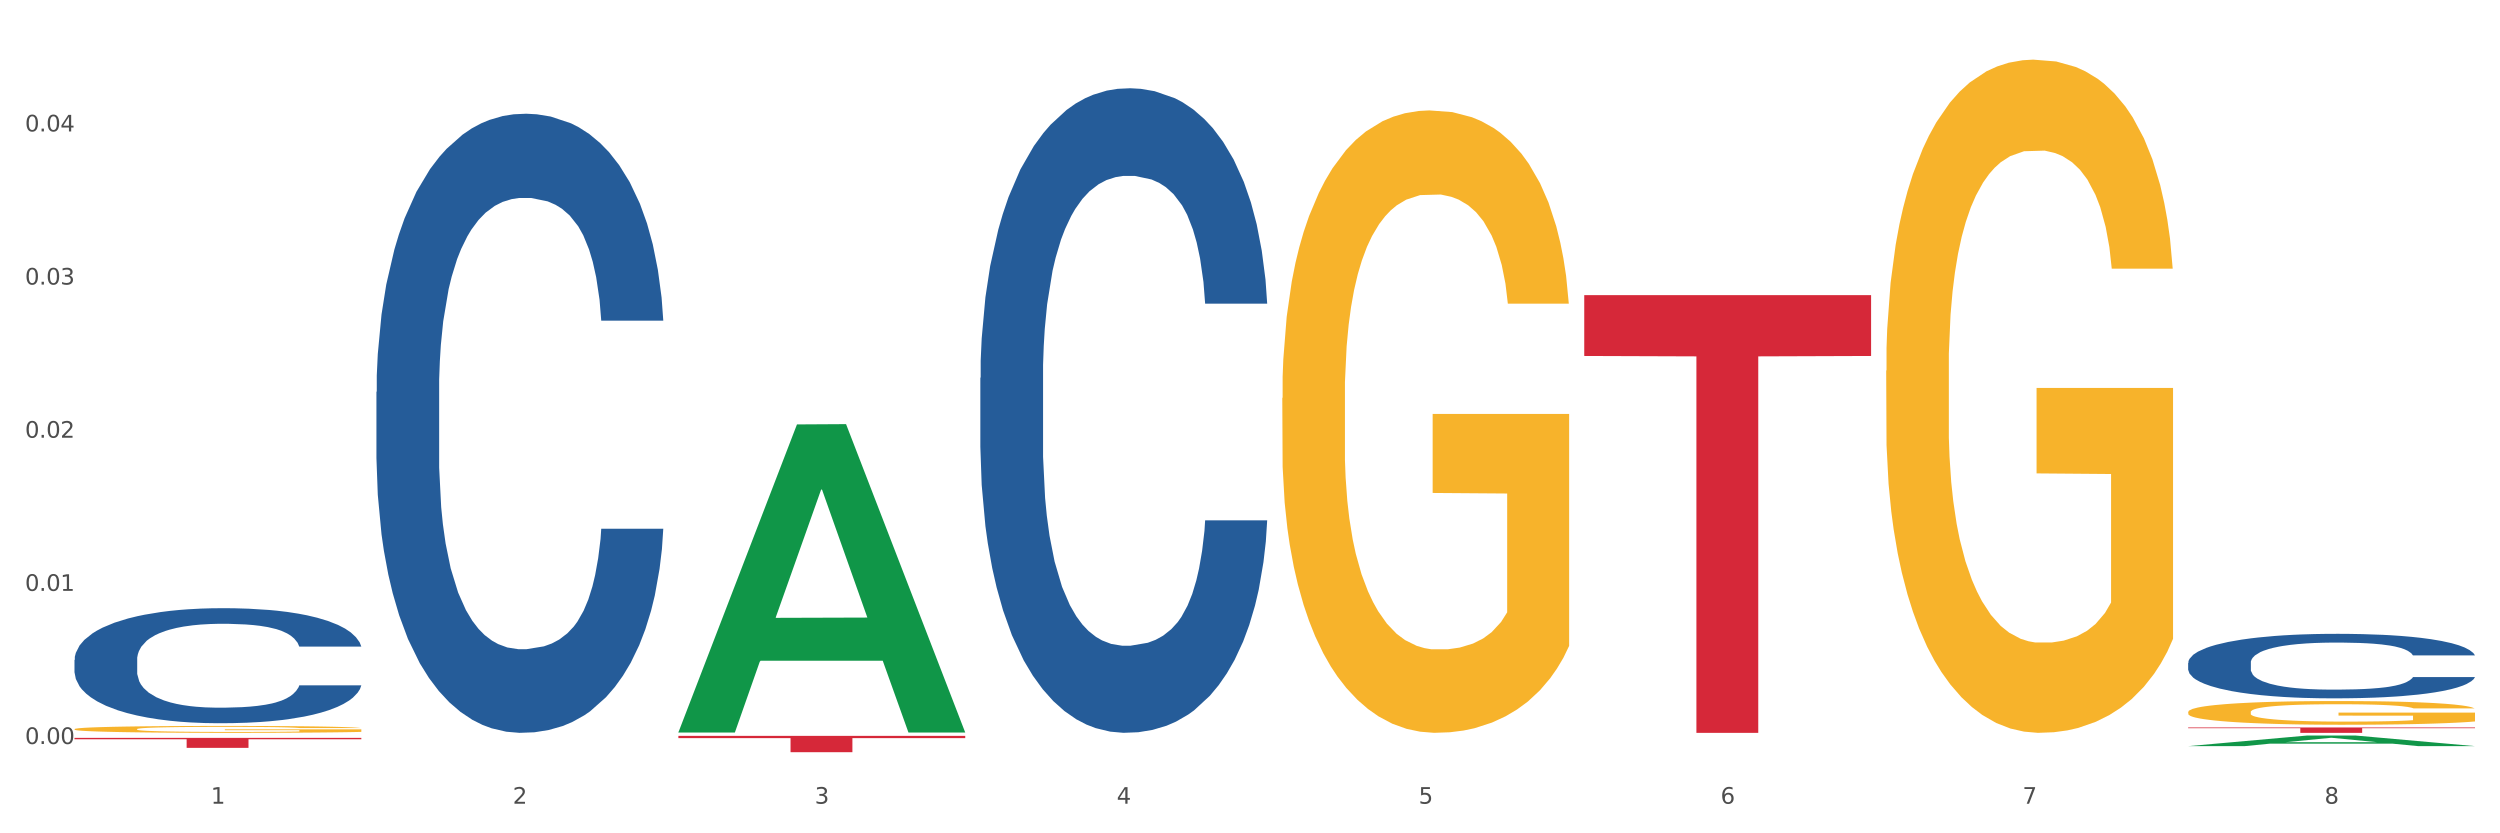
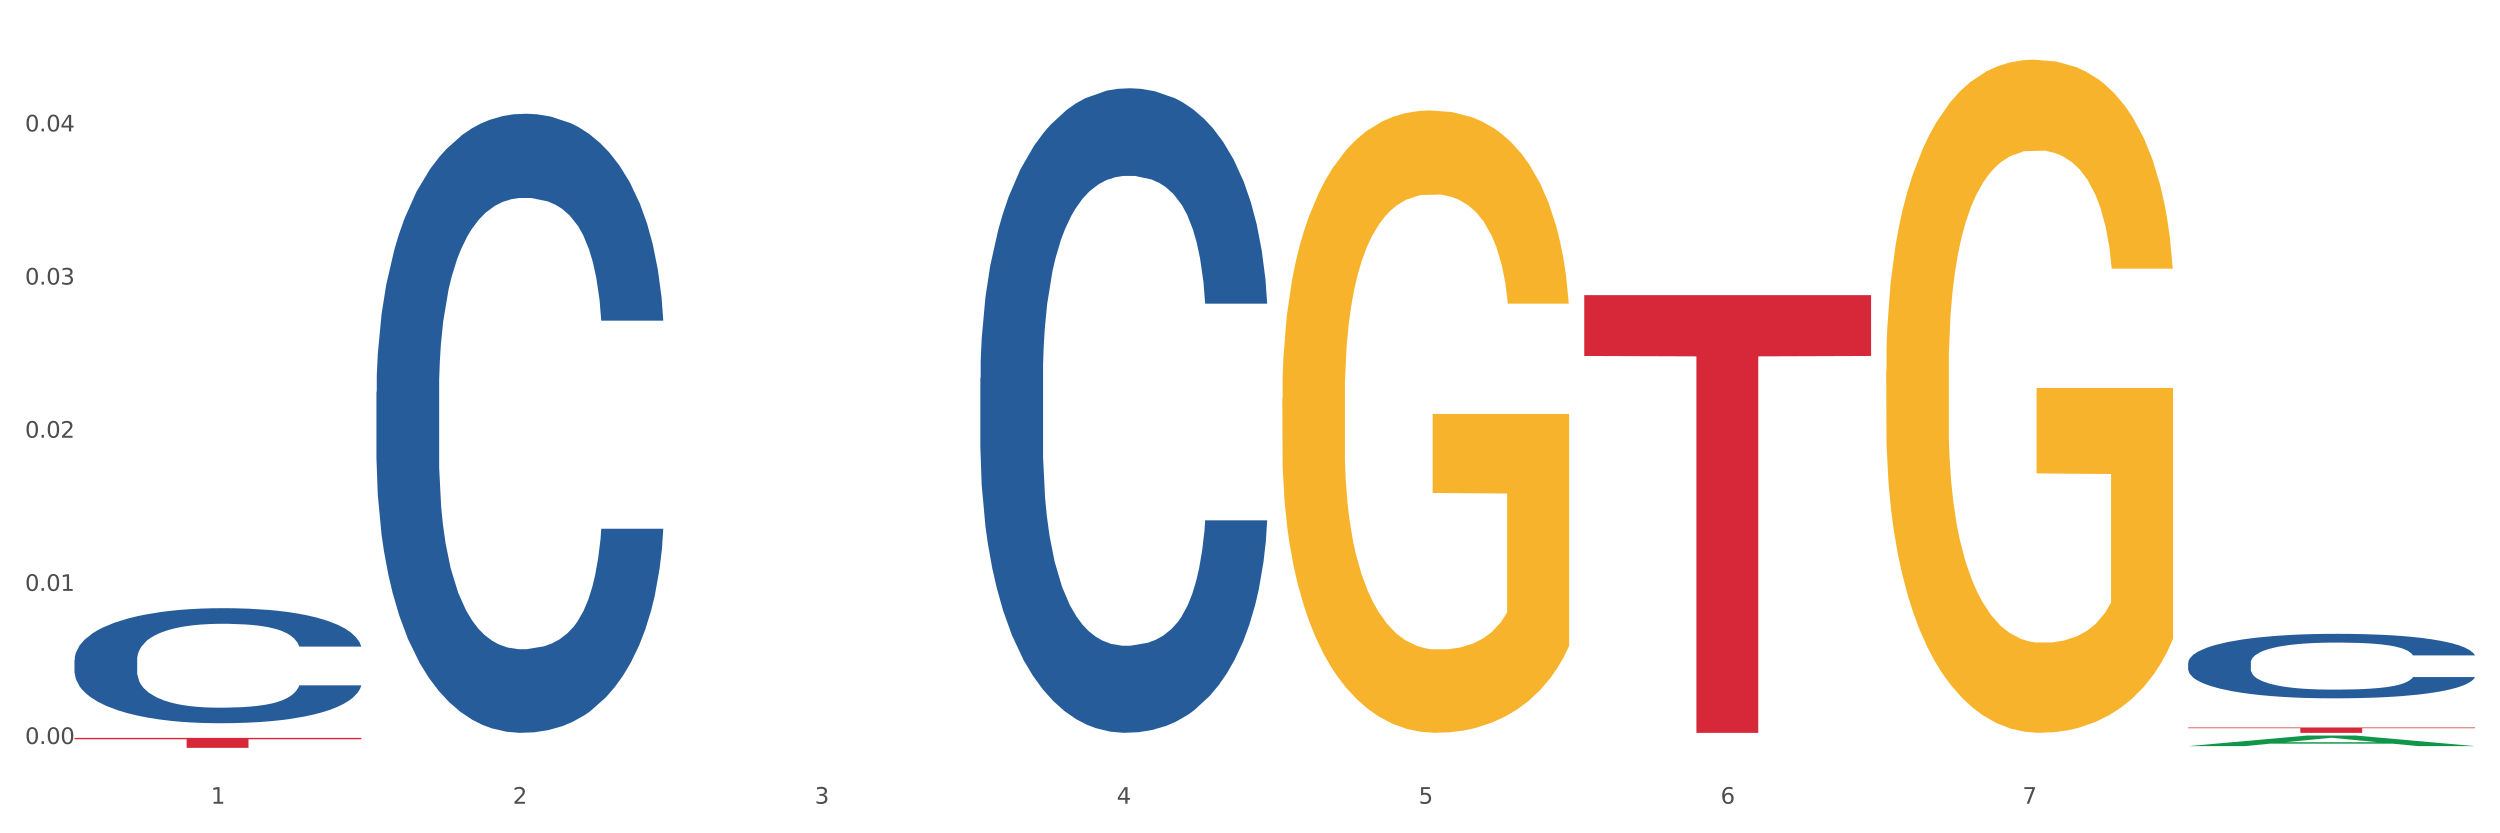
<svg xmlns="http://www.w3.org/2000/svg" xmlns:xlink="http://www.w3.org/1999/xlink" width="1080pt" height="360pt" viewBox="0 0 1080 360" version="1.1">
  <rect x="0" y="0" width="1080" height="360" fill="#333333" stroke="none" />
  <defs>
    <style type="text/css">*{stroke-linejoin: round; stroke-linecap: butt}</style>
  </defs>
  <g id="figure_1">
    <g id="patch_1">
      <path d="M 0 360  L 1080 360  L 1080 0  L 0 0  z " style="fill: #ffffff; stroke: #ffffff; stroke-linejoin: miter" />
    </g>
    <g id="axes_1">
      <g id="matplotlib.axis_1">
        <g id="xtick_1">
          <g id="text_1">
            <g style="fill: #4d4d4d" transform="translate(91.082 347.204) scale(0.096 -0.096)">
              <defs>
                <path id="DejaVuSans-31" d="M 794 531  L 1825 531  L 1825 4091  L 703 3866  L 703 4441  L 1819 4666  L 2450 4666  L 2450 531  L 3481 531  L 3481 0  L 794 0  L 794 531  z " transform="scale(0.016)" />
              </defs>
              <use xlink:href="#DejaVuSans-31" />
            </g>
          </g>
        </g>
        <g id="xtick_2">
          <g id="text_2">
            <g style="fill: #4d4d4d" transform="translate(221.525 347.204) scale(0.096 -0.096)">
              <defs>
                <path id="DejaVuSans-32" d="M 1228 531  L 3431 531  L 3431 0  L 469 0  L 469 531  Q 828 903 1448 1529  Q 2069 2156 2228 2338  Q 2531 2678 2651 2914  Q 2772 3150 2772 3378  Q 2772 3750 2511 3984  Q 2250 4219 1831 4219  Q 1534 4219 1204 4116  Q 875 4013 500 3803  L 500 4441  Q 881 4594 1212 4672  Q 1544 4750 1819 4750  Q 2544 4750 2975 4387  Q 3406 4025 3406 3419  Q 3406 3131 3298 2873  Q 3191 2616 2906 2266  Q 2828 2175 2409 1742  Q 1991 1309 1228 531  z " transform="scale(0.016)" />
              </defs>
              <use xlink:href="#DejaVuSans-32" />
            </g>
          </g>
        </g>
        <g id="xtick_3">
          <g id="text_3">
            <g style="fill: #4d4d4d" transform="translate(351.968 347.204) scale(0.096 -0.096)">
              <defs>
                <path id="DejaVuSans-33" d="M 2597 2516  Q 3050 2419 3304 2112  Q 3559 1806 3559 1356  Q 3559 666 3084 287  Q 2609 -91 1734 -91  Q 1441 -91 1130 -33  Q 819 25 488 141  L 488 750  Q 750 597 1062 519  Q 1375 441 1716 441  Q 2309 441 2620 675  Q 2931 909 2931 1356  Q 2931 1769 2642 2001  Q 2353 2234 1838 2234  L 1294 2234  L 1294 2753  L 1863 2753  Q 2328 2753 2575 2939  Q 2822 3125 2822 3475  Q 2822 3834 2567 4026  Q 2313 4219 1838 4219  Q 1578 4219 1281 4162  Q 984 4106 628 3988  L 628 4550  Q 988 4650 1302 4700  Q 1616 4750 1894 4750  Q 2613 4750 3031 4423  Q 3450 4097 3450 3541  Q 3450 3153 3228 2886  Q 3006 2619 2597 2516  z " transform="scale(0.016)" />
              </defs>
              <use xlink:href="#DejaVuSans-33" />
            </g>
          </g>
        </g>
        <g id="xtick_4">
          <g id="text_4">
            <g style="fill: #4d4d4d" transform="translate(482.412 347.204) scale(0.096 -0.096)">
              <defs>
                <path id="DejaVuSans-34" d="M 2419 4116  L 825 1625  L 2419 1625  L 2419 4116  z M 2253 4666  L 3047 4666  L 3047 1625  L 3713 1625  L 3713 1100  L 3047 1100  L 3047 0  L 2419 0  L 2419 1100  L 313 1100  L 313 1709  L 2253 4666  z " transform="scale(0.016)" />
              </defs>
              <use xlink:href="#DejaVuSans-34" />
            </g>
          </g>
        </g>
        <g id="xtick_5">
          <g id="text_5">
            <g style="fill: #4d4d4d" transform="translate(612.855 347.204) scale(0.096 -0.096)">
              <defs>
                <path id="DejaVuSans-35" d="M 691 4666  L 3169 4666  L 3169 4134  L 1269 4134  L 1269 2991  Q 1406 3038 1543 3061  Q 1681 3084 1819 3084  Q 2600 3084 3056 2656  Q 3513 2228 3513 1497  Q 3513 744 3044 326  Q 2575 -91 1722 -91  Q 1428 -91 1123 -41  Q 819 9 494 109  L 494 744  Q 775 591 1075 516  Q 1375 441 1709 441  Q 2250 441 2565 725  Q 2881 1009 2881 1497  Q 2881 1984 2565 2268  Q 2250 2553 1709 2553  Q 1456 2553 1204 2497  Q 953 2441 691 2322  L 691 4666  z " transform="scale(0.016)" />
              </defs>
              <use xlink:href="#DejaVuSans-35" />
            </g>
          </g>
        </g>
        <g id="xtick_6">
          <g id="text_6">
            <g style="fill: #4d4d4d" transform="translate(743.299 347.204) scale(0.096 -0.096)">
              <defs>
                <path id="DejaVuSans-36" d="M 2113 2584  Q 1688 2584 1439 2293  Q 1191 2003 1191 1497  Q 1191 994 1439 701  Q 1688 409 2113 409  Q 2538 409 2786 701  Q 3034 994 3034 1497  Q 3034 2003 2786 2293  Q 2538 2584 2113 2584  z M 3366 4563  L 3366 3988  Q 3128 4100 2886 4159  Q 2644 4219 2406 4219  Q 1781 4219 1451 3797  Q 1122 3375 1075 2522  Q 1259 2794 1537 2939  Q 1816 3084 2150 3084  Q 2853 3084 3261 2657  Q 3669 2231 3669 1497  Q 3669 778 3244 343  Q 2819 -91 2113 -91  Q 1303 -91 875 529  Q 447 1150 447 2328  Q 447 3434 972 4092  Q 1497 4750 2381 4750  Q 2619 4750 2861 4703  Q 3103 4656 3366 4563  z " transform="scale(0.016)" />
              </defs>
              <use xlink:href="#DejaVuSans-36" />
            </g>
          </g>
        </g>
        <g id="xtick_7">
          <g id="text_7">
            <g style="fill: #4d4d4d" transform="translate(873.742 347.204) scale(0.096 -0.096)">
              <defs>
                <path id="DejaVuSans-37" d="M 525 4666  L 3525 4666  L 3525 4397  L 1831 0  L 1172 0  L 2766 4134  L 525 4134  L 525 4666  z " transform="scale(0.016)" />
              </defs>
              <use xlink:href="#DejaVuSans-37" />
            </g>
          </g>
        </g>
        <g id="xtick_8">
          <g id="text_8">
            <g style="fill: #4d4d4d" transform="translate(1004.185 347.204) scale(0.096 -0.096)">
              <defs>
-                 <path id="DejaVuSans-38" d="M 2034 2216  Q 1584 2216 1326 1975  Q 1069 1734 1069 1313  Q 1069 891 1326 650  Q 1584 409 2034 409  Q 2484 409 2743 651  Q 3003 894 3003 1313  Q 3003 1734 2745 1975  Q 2488 2216 2034 2216  z M 1403 2484  Q 997 2584 770 2862  Q 544 3141 544 3541  Q 544 4100 942 4425  Q 1341 4750 2034 4750  Q 2731 4750 3128 4425  Q 3525 4100 3525 3541  Q 3525 3141 3298 2862  Q 3072 2584 2669 2484  Q 3125 2378 3379 2068  Q 3634 1759 3634 1313  Q 3634 634 3220 271  Q 2806 -91 2034 -91  Q 1263 -91 848 271  Q 434 634 434 1313  Q 434 1759 690 2068  Q 947 2378 1403 2484  z M 1172 3481  Q 1172 3119 1398 2916  Q 1625 2713 2034 2713  Q 2441 2713 2670 2916  Q 2900 3119 2900 3481  Q 2900 3844 2670 4047  Q 2441 4250 2034 4250  Q 1625 4250 1398 4047  Q 1172 3844 1172 3481  z " transform="scale(0.016)" />
-               </defs>
+                 </defs>
              <use xlink:href="#DejaVuSans-38" />
            </g>
          </g>
        </g>
        <g id="xtick_9" />
        <g id="xtick_10" />
        <g id="xtick_11" />
        <g id="xtick_12" />
        <g id="xtick_13" />
        <g id="xtick_14" />
        <g id="xtick_15" />
      </g>
      <g id="matplotlib.axis_2">
        <g id="ytick_1">
          <g id="text_9">
            <g style="fill: #4d4d4d" transform="translate(10.8 321.407) scale(0.096 -0.096)">
              <defs>
                <path id="DejaVuSans-30" d="M 2034 4250  Q 1547 4250 1301 3770  Q 1056 3291 1056 2328  Q 1056 1369 1301 889  Q 1547 409 2034 409  Q 2525 409 2770 889  Q 3016 1369 3016 2328  Q 3016 3291 2770 3770  Q 2525 4250 2034 4250  z M 2034 4750  Q 2819 4750 3233 4129  Q 3647 3509 3647 2328  Q 3647 1150 3233 529  Q 2819 -91 2034 -91  Q 1250 -91 836 529  Q 422 1150 422 2328  Q 422 3509 836 4129  Q 1250 4750 2034 4750  z " transform="scale(0.016)" />
                <path id="DejaVuSans-2e" d="M 684 794  L 1344 794  L 1344 0  L 684 0  L 684 794  z " transform="scale(0.016)" />
              </defs>
              <use xlink:href="#DejaVuSans-30" />
              <use xlink:href="#DejaVuSans-2e" transform="translate(63.623 0)" />
              <use xlink:href="#DejaVuSans-30" transform="translate(95.41 0)" />
              <use xlink:href="#DejaVuSans-30" transform="translate(159.033 0)" />
            </g>
          </g>
        </g>
        <g id="ytick_2">
          <g id="text_10">
            <g style="fill: #4d4d4d" transform="translate(10.8 255.25) scale(0.096 -0.096)">
              <use xlink:href="#DejaVuSans-30" />
              <use xlink:href="#DejaVuSans-2e" transform="translate(63.623 0)" />
              <use xlink:href="#DejaVuSans-30" transform="translate(95.41 0)" />
              <use xlink:href="#DejaVuSans-31" transform="translate(159.033 0)" />
            </g>
          </g>
        </g>
        <g id="ytick_3">
          <g id="text_11">
            <g style="fill: #4d4d4d" transform="translate(10.8 189.093) scale(0.096 -0.096)">
              <use xlink:href="#DejaVuSans-30" />
              <use xlink:href="#DejaVuSans-2e" transform="translate(63.623 0)" />
              <use xlink:href="#DejaVuSans-30" transform="translate(95.41 0)" />
              <use xlink:href="#DejaVuSans-32" transform="translate(159.033 0)" />
            </g>
          </g>
        </g>
        <g id="ytick_4">
          <g id="text_12">
            <g style="fill: #4d4d4d" transform="translate(10.8 122.936) scale(0.096 -0.096)">
              <use xlink:href="#DejaVuSans-30" />
              <use xlink:href="#DejaVuSans-2e" transform="translate(63.623 0)" />
              <use xlink:href="#DejaVuSans-30" transform="translate(95.41 0)" />
              <use xlink:href="#DejaVuSans-33" transform="translate(159.033 0)" />
            </g>
          </g>
        </g>
        <g id="ytick_5">
          <g id="text_13">
            <g style="fill: #4d4d4d" transform="translate(10.8 56.779) scale(0.096 -0.096)">
              <use xlink:href="#DejaVuSans-30" />
              <use xlink:href="#DejaVuSans-2e" transform="translate(63.623 0)" />
              <use xlink:href="#DejaVuSans-30" transform="translate(95.41 0)" />
              <use xlink:href="#DejaVuSans-34" transform="translate(159.033 0)" />
            </g>
          </g>
        </g>
        <g id="ytick_6" />
        <g id="ytick_7" />
        <g id="ytick_8" />
        <g id="ytick_9" />
        <g id="ytick_10" />
      </g>
      <g id="PolyCollection_1">
-         <path d="M 293.062 316.197  L 293.19 316.072  L 344.291 183.348  L 365.498 183.222  L 416.983 316.447  L 392.454 316.447  L 381.34 285.424  L 328.577 285.424  L 328.194 285.924  L 317.463 316.447  L 293.062 316.447  L 293.062 316.197  L 335.221 266.91  L 374.696 266.785  L 355.15 211.619  L 354.895 211.368  L 354.639 211.744  L 335.093 266.785  L 335.221 266.91  L 293.062 316.197  z " clip-path="url(#p7f11d36b20)" style="fill: #109648" />
        <path d="M 945.279 314.27  L 1069.2 314.27  L 1069.2 314.593  L 1020.454 314.595  L 1020.454 316.592  L 993.731 316.592  L 993.731 314.595  L 945.279 314.593  L 945.279 314.273  L 945.279 314.27  z " clip-path="url(#p7f11d36b20)" style="fill: #d62839" />
        <path d="M 684.392 127.499  L 808.313 127.499  L 808.313 153.777  L 759.567 153.954  L 759.567 316.592  L 732.845 316.592  L 732.845 153.954  L 684.392 153.777  L 684.392 127.677  L 684.392 127.499  z " clip-path="url(#p7f11d36b20)" style="fill: #d62839" />
-         <path d="M 293.062 317.883  L 416.983 317.883  L 416.983 318.865  L 368.237 318.872  L 368.237 324.95  L 341.514 324.95  L 341.514 318.872  L 293.062 318.865  L 293.062 317.89  L 293.062 317.883  z " clip-path="url(#p7f11d36b20)" style="fill: #d62839" />
        <path d="M 32.175 318.751  L 156.096 318.751  L 156.096 319.353  L 107.35 319.357  L 107.35 323.086  L 80.628 323.086  L 80.628 319.357  L 32.175 319.353  L 32.175 318.755  L 32.175 318.751  z " clip-path="url(#p7f11d36b20)" style="fill: #d62839" />
-         <path d="M 32.175 314.986  L 32.321 314.983  L 32.321 314.885  L 32.614 314.8  L 34.077 314.596  L 36.272 314.427  L 37.881 314.337  L 39.49 314.263  L 41.392 314.19  L 43.733 314.113  L 47.976 314.002  L 50.61 313.944  L 53.828 313.884  L 59.681 313.797  L 63.923 313.748  L 68.313 313.707  L 75.482 313.658  L 80.163 313.636  L 85.138 313.62  L 91.136 313.609  L 95.672 313.606  L 105.621 313.614  L 114.106 313.639  L 118.203 313.658  L 123.47 313.691  L 126.25 313.713  L 130.785 313.756  L 135.467 313.813  L 138.686 313.863  L 143.514 313.955  L 147.172 314.048  L 150.537 314.162  L 152.292 314.242  L 153.609 314.315  L 154.779 314.4  L 155.95 314.533  L 129.615 314.533  L 128.591 314.438  L 126.981 314.348  L 124.64 314.261  L 122.592 314.206  L 119.081 314.138  L 115.862 314.094  L 112.497 314.062  L 108.4 314.034  L 105.182 314.021  L 100.646 314.01  L 91.722 314.013  L 85.723 314.034  L 81.626 314.062  L 78.993 314.086  L 76.652 314.113  L 74.019 314.152  L 70.946 314.209  L 68.752 314.261  L 66.557 314.326  L 64.801 314.391  L 63.192 314.468  L 61.875 314.55  L 60.851 314.634  L 59.973 314.738  L 59.242 314.91  L 59.242 315.283  L 59.534 315.368  L 60.266 315.479  L 61.144 315.564  L 62.607 315.665  L 63.923 315.733  L 66.411 315.831  L 69.19 315.913  L 71.385 315.965  L 73.58 316.008  L 77.384 316.068  L 81.626 316.117  L 85.284 316.147  L 90.259 316.175  L 93.624 316.185  L 96.55 316.191  L 103.719 316.191  L 108.839 316.183  L 114.545 316.164  L 118.934 316.139  L 122.592 316.109  L 126.689 316.06  L 129.322 316.014  L 129.322 315.444  L 97.135 315.441  L 97.135 315.062  L 156.096 315.062  L 156.096 316.175  L 153.609 316.232  L 150.829 316.284  L 147.903 316.33  L 143.514 316.387  L 138.247 316.442  L 133.565 316.48  L 128.591 316.513  L 122.738 316.543  L 115.131 316.57  L 110.449 316.581  L 104.596 316.589  L 97.72 316.592  L 91.722 316.586  L 85.869 316.573  L 79.724 316.548  L 73.726 316.513  L 69.19 316.477  L 64.655 316.434  L 59.827 316.376  L 56.023 316.322  L 53.097 316.273  L 49.878 316.21  L 46.367 316.128  L 43.733 316.055  L 41.392 315.978  L 38.905 315.88  L 37.149 315.796  L 35.394 315.689  L 34.37 315.61  L 33.199 315.488  L 32.321 315.316  L 32.175 314.986  z " clip-path="url(#p7f11d36b20)" style="fill: #f7b32b" />
-         <path d="M 423.505 163.236  L 423.652 162.982  L 423.652 155.861  L 424.091 146.198  L 425.702 128.397  L 427.753 114.919  L 431.269 99.152  L 433.173 92.54  L 435.663 85.166  L 440.79 73.214  L 446.649 63.041  L 450.75 57.447  L 453.826 53.887  L 460.711 47.529  L 464.666 44.732  L 468.767 42.443  L 472.283 40.917  L 478.142 39.137  L 482.829 38.374  L 488.249 38.12  L 492.79 38.374  L 498.795 39.391  L 507.584 42.443  L 510.953 44.223  L 515.494 47.275  L 520.181 51.344  L 523.99 55.412  L 528.384 61.261  L 532.925 68.89  L 537.319 78.554  L 540.395 87.454  L 542.886 96.864  L 545.083 108.307  L 546.694 120.768  L 547.426 131.194  L 520.621 131.194  L 519.888 121.785  L 518.424 111.613  L 516.959 104.747  L 515.348 99.152  L 512.857 92.795  L 510.66 88.726  L 506.998 83.894  L 503.629 80.843  L 500.846 79.062  L 497.477 77.537  L 490.3 76.011  L 485.173 76.011  L 481.95 76.519  L 477.995 77.791  L 474.626 79.571  L 470.671 82.623  L 467.595 85.929  L 464.519 90.252  L 462.762 93.303  L 460.125 98.898  L 458.367 103.475  L 456.024 111.359  L 454.705 116.953  L 452.362 131.449  L 451.336 142.129  L 450.897 149.504  L 450.604 157.642  L 450.604 197.313  L 451.483 215.114  L 452.215 222.743  L 453.387 231.389  L 455.584 242.578  L 458.807 253.513  L 462.176 261.396  L 464.959 266.228  L 467.595 269.788  L 470.232 272.586  L 473.455 275.129  L 476.091 276.654  L 480.046 278.18  L 484.733 278.943  L 488.395 278.943  L 495.866 277.672  L 499.235 276.4  L 502.457 274.62  L 505.973 271.823  L 508.756 268.771  L 510.367 266.482  L 513.004 261.651  L 515.055 256.565  L 516.812 250.716  L 517.984 245.63  L 519.302 238.001  L 520.328 229.354  L 520.621 224.777  L 547.426 224.777  L 546.84 233.932  L 545.815 242.832  L 543.764 254.785  L 542.153 261.651  L 539.663 270.043  L 537.026 277.163  L 533.364 285.046  L 529.995 290.895  L 526.48 295.981  L 522.671 300.559  L 515.787 306.916  L 513.297 308.696  L 508.024 311.748  L 503.922 313.528  L 497.917 315.308  L 491.764 316.325  L 485.319 316.58  L 479.607 316.071  L 473.308 314.545  L 469.353 313.02  L 464.959 310.731  L 459.832 307.171  L 454.998 302.847  L 450.457 297.761  L 446.209 291.913  L 442.255 285.301  L 437.128 274.366  L 433.319 263.685  L 430.536 253.767  L 428.632 245.375  L 426.728 234.695  L 425.702 227.32  L 424.091 209.519  L 423.505 192.989  L 423.505 163.236  z " clip-path="url(#p7f11d36b20)" style="fill: #255c99" />
+         <path d="M 423.505 163.236  L 423.652 162.982  L 423.652 155.861  L 424.091 146.198  L 425.702 128.397  L 427.753 114.919  L 431.269 99.152  L 433.173 92.54  L 435.663 85.166  L 440.79 73.214  L 446.649 63.041  L 450.75 57.447  L 453.826 53.887  L 460.711 47.529  L 464.666 44.732  L 468.767 42.443  L 478.142 39.137  L 482.829 38.374  L 488.249 38.12  L 492.79 38.374  L 498.795 39.391  L 507.584 42.443  L 510.953 44.223  L 515.494 47.275  L 520.181 51.344  L 523.99 55.412  L 528.384 61.261  L 532.925 68.89  L 537.319 78.554  L 540.395 87.454  L 542.886 96.864  L 545.083 108.307  L 546.694 120.768  L 547.426 131.194  L 520.621 131.194  L 519.888 121.785  L 518.424 111.613  L 516.959 104.747  L 515.348 99.152  L 512.857 92.795  L 510.66 88.726  L 506.998 83.894  L 503.629 80.843  L 500.846 79.062  L 497.477 77.537  L 490.3 76.011  L 485.173 76.011  L 481.95 76.519  L 477.995 77.791  L 474.626 79.571  L 470.671 82.623  L 467.595 85.929  L 464.519 90.252  L 462.762 93.303  L 460.125 98.898  L 458.367 103.475  L 456.024 111.359  L 454.705 116.953  L 452.362 131.449  L 451.336 142.129  L 450.897 149.504  L 450.604 157.642  L 450.604 197.313  L 451.483 215.114  L 452.215 222.743  L 453.387 231.389  L 455.584 242.578  L 458.807 253.513  L 462.176 261.396  L 464.959 266.228  L 467.595 269.788  L 470.232 272.586  L 473.455 275.129  L 476.091 276.654  L 480.046 278.18  L 484.733 278.943  L 488.395 278.943  L 495.866 277.672  L 499.235 276.4  L 502.457 274.62  L 505.973 271.823  L 508.756 268.771  L 510.367 266.482  L 513.004 261.651  L 515.055 256.565  L 516.812 250.716  L 517.984 245.63  L 519.302 238.001  L 520.328 229.354  L 520.621 224.777  L 547.426 224.777  L 546.84 233.932  L 545.815 242.832  L 543.764 254.785  L 542.153 261.651  L 539.663 270.043  L 537.026 277.163  L 533.364 285.046  L 529.995 290.895  L 526.48 295.981  L 522.671 300.559  L 515.787 306.916  L 513.297 308.696  L 508.024 311.748  L 503.922 313.528  L 497.917 315.308  L 491.764 316.325  L 485.319 316.58  L 479.607 316.071  L 473.308 314.545  L 469.353 313.02  L 464.959 310.731  L 459.832 307.171  L 454.998 302.847  L 450.457 297.761  L 446.209 291.913  L 442.255 285.301  L 437.128 274.366  L 433.319 263.685  L 430.536 253.767  L 428.632 245.375  L 426.728 234.695  L 425.702 227.32  L 424.091 209.519  L 423.505 192.989  L 423.505 163.236  z " clip-path="url(#p7f11d36b20)" style="fill: #255c99" />
        <path d="M 162.618 169.303  L 162.765 169.059  L 162.765 162.22  L 163.204 152.938  L 164.816 135.84  L 166.866 122.894  L 170.382 107.75  L 172.286 101.399  L 174.776 94.315  L 179.903 82.835  L 185.762 73.065  L 189.863 67.691  L 192.94 64.271  L 199.824 58.165  L 203.779 55.478  L 207.88 53.28  L 211.396 51.814  L 217.255 50.104  L 221.942 49.372  L 227.362 49.127  L 231.903 49.372  L 237.909 50.349  L 246.697 53.28  L 250.066 54.99  L 254.607 57.921  L 259.295 61.829  L 263.103 65.737  L 267.497 71.355  L 272.038 78.683  L 276.433 87.965  L 279.509 96.514  L 281.999 105.551  L 284.196 116.543  L 285.807 128.512  L 286.54 138.526  L 259.734 138.526  L 259.002 129.489  L 257.537 119.718  L 256.072 113.123  L 254.461 107.75  L 251.971 101.643  L 249.773 97.735  L 246.111 93.094  L 242.742 90.163  L 239.959 88.453  L 236.59 86.988  L 229.413 85.522  L 224.286 85.522  L 221.064 86.011  L 217.109 87.232  L 213.74 88.942  L 209.785 91.873  L 206.709 95.048  L 203.633 99.201  L 201.875 102.132  L 199.238 107.505  L 197.48 111.902  L 195.137 119.474  L 193.818 124.848  L 191.475 138.771  L 190.449 149.03  L 190.01 156.113  L 189.717 163.929  L 189.717 202.034  L 190.596 219.132  L 191.328 226.46  L 192.5 234.765  L 194.697 245.512  L 197.92 256.015  L 201.289 263.587  L 204.072 268.228  L 206.709 271.648  L 209.345 274.335  L 212.568 276.777  L 215.204 278.243  L 219.159 279.709  L 223.847 280.441  L 227.509 280.441  L 234.979 279.22  L 238.348 277.999  L 241.571 276.289  L 245.086 273.602  L 247.869 270.671  L 249.48 268.473  L 252.117 263.832  L 254.168 258.946  L 255.926 253.328  L 257.097 248.443  L 258.416 241.115  L 259.441 232.811  L 259.734 228.414  L 286.54 228.414  L 285.954 237.207  L 284.928 245.756  L 282.878 257.237  L 281.266 263.832  L 278.776 271.892  L 276.14 278.731  L 272.478 286.304  L 269.109 291.921  L 265.593 296.807  L 261.785 301.203  L 254.9 307.31  L 252.41 309.02  L 247.137 311.951  L 243.035 313.661  L 237.03 315.37  L 230.878 316.347  L 224.433 316.592  L 218.72 316.103  L 212.421 314.638  L 208.466 313.172  L 204.072 310.974  L 198.945 307.554  L 194.111 303.402  L 189.571 298.517  L 185.323 292.899  L 181.368 286.548  L 176.241 276.045  L 172.432 265.786  L 169.649 256.26  L 167.745 248.199  L 165.841 237.94  L 164.816 230.857  L 163.204 213.758  L 162.618 197.882  L 162.618 169.303  z " clip-path="url(#p7f11d36b20)" style="fill: #255c99" />
        <path d="M 32.175 285.066  L 32.321 285.02  L 32.321 283.749  L 32.761 282.024  L 34.372 278.847  L 36.423 276.441  L 39.938 273.626  L 41.843 272.446  L 44.333 271.13  L 49.46 268.996  L 55.319 267.181  L 59.42 266.182  L 62.496 265.546  L 69.381 264.411  L 73.336 263.912  L 77.437 263.504  L 80.953 263.231  L 86.812 262.913  L 91.499 262.777  L 96.919 262.732  L 101.46 262.777  L 107.465 262.959  L 116.254 263.504  L 119.623 263.821  L 124.164 264.366  L 128.851 265.092  L 132.66 265.819  L 137.054 266.863  L 141.595 268.225  L 145.989 269.95  L 149.065 271.538  L 151.555 273.218  L 153.753 275.261  L 155.364 277.485  L 156.096 279.346  L 129.291 279.346  L 128.558 277.667  L 127.093 275.851  L 125.629 274.625  L 124.017 273.626  L 121.527 272.492  L 119.33 271.765  L 115.668 270.903  L 112.299 270.358  L 109.516 270.04  L 106.147 269.768  L 98.969 269.496  L 93.843 269.496  L 90.62 269.586  L 86.665 269.813  L 83.296 270.131  L 79.341 270.676  L 76.265 271.266  L 73.189 272.038  L 71.431 272.582  L 68.795 273.581  L 67.037 274.398  L 64.693 275.805  L 63.375 276.804  L 61.031 279.391  L 60.006 281.298  L 59.567 282.614  L 59.274 284.067  L 59.274 291.149  L 60.152 294.326  L 60.885 295.688  L 62.057 297.231  L 64.254 299.229  L 67.476 301.181  L 70.845 302.588  L 73.629 303.45  L 76.265 304.086  L 78.902 304.585  L 82.124 305.039  L 84.761 305.311  L 88.716 305.584  L 93.403 305.72  L 97.065 305.72  L 104.536 305.493  L 107.905 305.266  L 111.127 304.948  L 114.643 304.449  L 117.426 303.904  L 119.037 303.496  L 121.674 302.633  L 123.724 301.725  L 125.482 300.681  L 126.654 299.773  L 127.972 298.412  L 128.998 296.868  L 129.291 296.051  L 156.096 296.051  L 155.51 297.685  L 154.485 299.274  L 152.434 301.408  L 150.823 302.633  L 148.333 304.131  L 145.696 305.402  L 142.034 306.809  L 138.665 307.853  L 135.15 308.761  L 131.341 309.578  L 124.457 310.713  L 121.967 311.031  L 116.693 311.576  L 112.592 311.894  L 106.586 312.211  L 100.434 312.393  L 93.989 312.438  L 88.276 312.347  L 81.978 312.075  L 78.023 311.803  L 73.629 311.394  L 68.502 310.759  L 63.668 309.987  L 59.127 309.079  L 54.879 308.035  L 50.924 306.855  L 45.798 304.903  L 41.989 302.996  L 39.206 301.226  L 37.302 299.728  L 35.398 297.821  L 34.372 296.505  L 32.761 293.327  L 32.175 290.377  L 32.175 285.066  z " clip-path="url(#p7f11d36b20)" style="fill: #255c99" />
-         <path d="M 945.279 307.589  L 945.425 307.58  L 945.425 307.243  L 945.718 306.953  L 947.181 306.251  L 949.375 305.671  L 950.985 305.362  L 952.594 305.109  L 954.496 304.856  L 956.837 304.594  L 961.08 304.21  L 963.713 304.014  L 966.932 303.808  L 972.784 303.508  L 977.027 303.34  L 981.416 303.2  L 988.585 303.031  L 993.267 302.956  L 998.242 302.9  L 1004.24 302.863  L 1008.776 302.853  L 1018.724 302.881  L 1027.21 302.966  L 1031.307 303.031  L 1036.574 303.143  L 1039.354 303.218  L 1043.889 303.368  L 1048.571 303.565  L 1051.79 303.733  L 1056.618 304.051  L 1060.275 304.37  L 1063.64 304.763  L 1065.396 305.034  L 1066.713 305.287  L 1067.883 305.577  L 1069.054 306.036  L 1042.719 306.036  L 1041.694 305.708  L 1040.085 305.399  L 1037.744 305.1  L 1035.696 304.912  L 1032.185 304.678  L 1028.966 304.529  L 1025.601 304.416  L 1021.504 304.323  L 1018.285 304.276  L 1013.75 304.239  L 1004.825 304.248  L 998.827 304.323  L 994.73 304.416  L 992.097 304.501  L 989.756 304.594  L 987.122 304.725  L 984.05 304.922  L 981.855 305.1  L 979.661 305.324  L 977.905 305.549  L 976.296 305.811  L 974.979 306.092  L 973.955 306.382  L 973.077 306.738  L 972.345 307.327  L 972.345 308.61  L 972.638 308.9  L 973.37 309.284  L 974.247 309.574  L 975.71 309.92  L 977.027 310.154  L 979.514 310.491  L 982.294 310.772  L 984.489 310.95  L 986.683 311.099  L 990.487 311.305  L 994.73 311.474  L 998.388 311.577  L 1003.362 311.67  L 1006.727 311.708  L 1009.653 311.726  L 1016.822 311.726  L 1021.943 311.698  L 1027.649 311.633  L 1032.038 311.549  L 1035.696 311.446  L 1039.792 311.277  L 1042.426 311.118  L 1042.426 309.162  L 1010.239 309.152  L 1010.239 307.851  L 1069.2 307.851  L 1069.2 311.67  L 1066.713 311.867  L 1063.933 312.045  L 1061.007 312.204  L 1056.618 312.4  L 1051.351 312.588  L 1046.669 312.719  L 1041.694 312.831  L 1035.842 312.934  L 1028.234 313.027  L 1023.553 313.065  L 1017.7 313.093  L 1010.824 313.102  L 1004.825 313.084  L 998.973 313.037  L 992.828 312.953  L 986.83 312.831  L 982.294 312.709  L 977.759 312.56  L 972.931 312.363  L 969.127 312.176  L 966.201 312.007  L 962.982 311.792  L 959.47 311.511  L 956.837 311.258  L 954.496 310.996  L 952.009 310.659  L 950.253 310.369  L 948.498 310.004  L 947.473 309.733  L 946.303 309.312  L 945.425 308.722  L 945.279 307.589  z " clip-path="url(#p7f11d36b20)" style="fill: #f7b32b" />
        <path d="M 814.835 160.153  L 814.982 159.888  L 814.982 150.326  L 815.274 142.092  L 816.737 122.172  L 818.932 105.705  L 820.541 96.94  L 822.151 89.769  L 824.053 82.598  L 826.394 75.161  L 830.636 64.272  L 833.27 58.694  L 836.489 52.851  L 842.341 44.352  L 846.584 39.571  L 850.973 35.587  L 858.142 30.806  L 862.824 28.681  L 867.798 27.088  L 873.797 26.025  L 878.332 25.759  L 888.281 26.556  L 896.767 28.947  L 900.863 30.806  L 906.13 33.993  L 908.91 36.118  L 913.446 40.368  L 918.127 45.945  L 921.346 50.726  L 926.174 59.756  L 929.832 68.787  L 933.197 79.942  L 934.953 87.644  L 936.269 94.816  L 937.44 103.049  L 938.61 116.064  L 912.275 116.064  L 911.251 106.768  L 909.642 98.003  L 907.301 89.504  L 905.253 84.192  L 901.741 77.552  L 898.522 73.302  L 895.157 70.115  L 891.061 67.459  L 887.842 66.131  L 883.307 65.068  L 874.382 65.334  L 868.383 67.459  L 864.287 70.115  L 861.653 72.505  L 859.312 75.161  L 856.679 78.88  L 853.606 84.457  L 851.412 89.504  L 849.217 95.878  L 847.462 102.252  L 845.852 109.689  L 844.536 117.657  L 843.511 125.891  L 842.634 135.984  L 841.902 152.716  L 841.902 189.104  L 842.195 197.337  L 842.926 208.227  L 843.804 216.46  L 845.267 226.288  L 846.584 232.928  L 849.071 242.489  L 851.851 250.457  L 854.045 255.504  L 856.24 259.753  L 860.044 265.596  L 864.287 270.377  L 867.944 273.299  L 872.919 275.955  L 876.284 277.017  L 879.21 277.548  L 886.379 277.548  L 891.5 276.752  L 897.206 274.892  L 901.595 272.502  L 905.253 269.58  L 909.349 264.8  L 911.983 260.284  L 911.983 204.774  L 879.795 204.508  L 879.795 167.59  L 938.757 167.59  L 938.757 275.955  L 936.269 281.532  L 933.49 286.579  L 930.563 291.094  L 926.174 296.672  L 920.907 301.984  L 916.225 305.702  L 911.251 308.889  L 905.399 311.811  L 897.791 314.467  L 893.109 315.529  L 887.257 316.326  L 880.38 316.592  L 874.382 316.061  L 868.53 314.733  L 862.385 312.342  L 856.386 308.889  L 851.851 305.437  L 847.315 301.187  L 842.487 295.609  L 838.683 290.297  L 835.757 285.516  L 832.538 279.408  L 829.027 271.44  L 826.394 264.268  L 824.053 256.832  L 821.565 247.27  L 819.81 239.036  L 818.054 228.678  L 817.03 220.976  L 815.86 209.024  L 814.982 192.291  L 814.835 160.153  z " clip-path="url(#p7f11d36b20)" style="fill: #f7b32b" />
        <path d="M 553.949 171.947  L 554.095 171.702  L 554.095 162.861  L 554.388 155.249  L 555.851 136.832  L 558.045 121.607  L 559.655 113.504  L 561.264 106.874  L 563.166 100.243  L 565.507 93.368  L 569.75 83.3  L 572.383 78.143  L 575.602 72.741  L 581.454 64.883  L 585.697 60.463  L 590.086 56.779  L 597.255 52.359  L 601.937 50.395  L 606.911 48.921  L 612.91 47.939  L 617.445 47.693  L 627.394 48.43  L 635.88 50.64  L 639.977 52.359  L 645.244 55.306  L 648.023 57.27  L 652.559 61.199  L 657.241 66.356  L 660.459 70.776  L 665.287 79.125  L 668.945 87.474  L 672.31 97.788  L 674.066 104.909  L 675.383 111.539  L 676.553 119.152  L 677.724 131.184  L 651.388 131.184  L 650.364 122.589  L 648.755 114.486  L 646.414 106.628  L 644.366 101.717  L 640.854 95.578  L 637.636 91.649  L 634.271 88.702  L 630.174 86.247  L 626.955 85.019  L 622.42 84.036  L 613.495 84.282  L 607.497 86.247  L 603.4 88.702  L 600.767 90.912  L 598.426 93.368  L 595.792 96.806  L 592.72 101.962  L 590.525 106.628  L 588.331 112.521  L 586.575 118.415  L 584.965 125.291  L 583.649 132.657  L 582.625 140.27  L 581.747 149.601  L 581.015 165.071  L 581.015 198.713  L 581.308 206.326  L 582.039 216.394  L 582.917 224.006  L 584.38 233.092  L 585.697 239.231  L 588.184 248.071  L 590.964 255.438  L 593.159 260.103  L 595.353 264.032  L 599.157 269.435  L 603.4 273.855  L 607.058 276.556  L 612.032 279.012  L 615.397 279.994  L 618.323 280.485  L 625.492 280.485  L 630.613 279.748  L 636.319 278.029  L 640.708 275.819  L 644.366 273.118  L 648.462 268.698  L 651.096 264.523  L 651.096 213.201  L 618.908 212.956  L 618.908 178.823  L 677.87 178.823  L 677.87 279.012  L 675.383 284.168  L 672.603 288.834  L 669.677 293.008  L 665.287 298.165  L 660.02 303.076  L 655.339 306.514  L 650.364 309.461  L 644.512 312.162  L 636.904 314.618  L 632.222 315.6  L 626.37 316.337  L 619.494 316.582  L 613.495 316.091  L 607.643 314.863  L 601.498 312.653  L 595.5 309.461  L 590.964 306.269  L 586.429 302.34  L 581.6 297.183  L 577.796 292.272  L 574.87 287.852  L 571.652 282.204  L 568.14 274.837  L 565.507 268.207  L 563.166 261.331  L 560.679 252.491  L 558.923 244.879  L 557.167 235.302  L 556.143 228.18  L 554.973 217.13  L 554.095 201.66  L 553.949 171.947  z " clip-path="url(#p7f11d36b20)" style="fill: #f7b32b" />
        <path d="M 945.279 286.336  L 945.425 286.311  L 945.425 285.598  L 945.865 284.631  L 947.476 282.849  L 949.527 281.5  L 953.042 279.922  L 954.946 279.26  L 957.437 278.522  L 962.563 277.325  L 968.422 276.307  L 972.524 275.747  L 975.6 275.391  L 982.484 274.754  L 986.439 274.474  L 990.541 274.245  L 994.056 274.092  L 999.915 273.914  L 1004.603 273.838  L 1010.022 273.812  L 1014.563 273.838  L 1020.569 273.94  L 1029.358 274.245  L 1032.727 274.423  L 1037.268 274.729  L 1041.955 275.136  L 1045.763 275.543  L 1050.158 276.129  L 1054.699 276.892  L 1059.093 277.86  L 1062.169 278.751  L 1064.659 279.692  L 1066.856 280.838  L 1068.468 282.085  L 1069.2 283.129  L 1042.394 283.129  L 1041.662 282.187  L 1040.197 281.169  L 1038.732 280.482  L 1037.121 279.922  L 1034.631 279.285  L 1032.434 278.878  L 1028.772 278.394  L 1025.403 278.089  L 1022.62 277.911  L 1019.251 277.758  L 1012.073 277.605  L 1006.946 277.605  L 1003.724 277.656  L 999.769 277.783  L 996.4 277.962  L 992.445 278.267  L 989.369 278.598  L 986.293 279.031  L 984.535 279.336  L 981.899 279.896  L 980.141 280.354  L 977.797 281.143  L 976.479 281.703  L 974.135 283.154  L 973.11 284.223  L 972.67 284.962  L 972.377 285.776  L 972.377 289.747  L 973.256 291.529  L 973.989 292.292  L 975.16 293.158  L 977.358 294.278  L 980.58 295.373  L 983.949 296.162  L 986.732 296.645  L 989.369 297.002  L 992.006 297.282  L 995.228 297.536  L 997.865 297.689  L 1001.82 297.842  L 1006.507 297.918  L 1010.169 297.918  L 1017.639 297.791  L 1021.008 297.663  L 1024.231 297.485  L 1027.746 297.205  L 1030.53 296.9  L 1032.141 296.671  L 1034.777 296.187  L 1036.828 295.678  L 1038.586 295.093  L 1039.758 294.583  L 1041.076 293.82  L 1042.101 292.954  L 1042.394 292.496  L 1069.2 292.496  L 1068.614 293.412  L 1067.589 294.303  L 1065.538 295.5  L 1063.927 296.187  L 1061.437 297.027  L 1058.8 297.74  L 1055.138 298.529  L 1051.769 299.114  L 1048.254 299.623  L 1044.445 300.082  L 1037.561 300.718  L 1035.07 300.896  L 1029.797 301.202  L 1025.696 301.38  L 1019.69 301.558  L 1013.538 301.66  L 1007.093 301.685  L 1001.38 301.634  L 995.082 301.482  L 991.127 301.329  L 986.732 301.1  L 981.606 300.743  L 976.772 300.311  L 972.231 299.802  L 967.983 299.216  L 964.028 298.554  L 958.901 297.46  L 955.093 296.391  L 952.31 295.398  L 950.406 294.558  L 948.501 293.489  L 947.476 292.751  L 945.865 290.969  L 945.279 289.314  L 945.279 286.336  z " clip-path="url(#p7f11d36b20)" style="fill: #255c99" />
        <path d="M 945.279 322.321  L 945.407 322.316  L 996.508 317.764  L 1017.715 317.76  L 1069.2 322.329  L 1044.671 322.329  L 1033.557 321.265  L 980.794 321.265  L 980.411 321.282  L 969.68 322.329  L 945.279 322.329  L 945.279 322.321  L 987.438 320.63  L 1026.913 320.626  L 1007.367 318.734  L 1007.112 318.725  L 1006.856 318.738  L 987.31 320.626  L 987.438 320.63  L 945.279 322.321  z " clip-path="url(#p7f11d36b20)" style="fill: #109648" />
      </g>
    </g>
  </g>
  <defs>
    <clipPath id="p7f11d36b20">
      <rect x="32.175" y="10.8" width="1037.025" height="329.109" />
    </clipPath>
  </defs>
</svg>